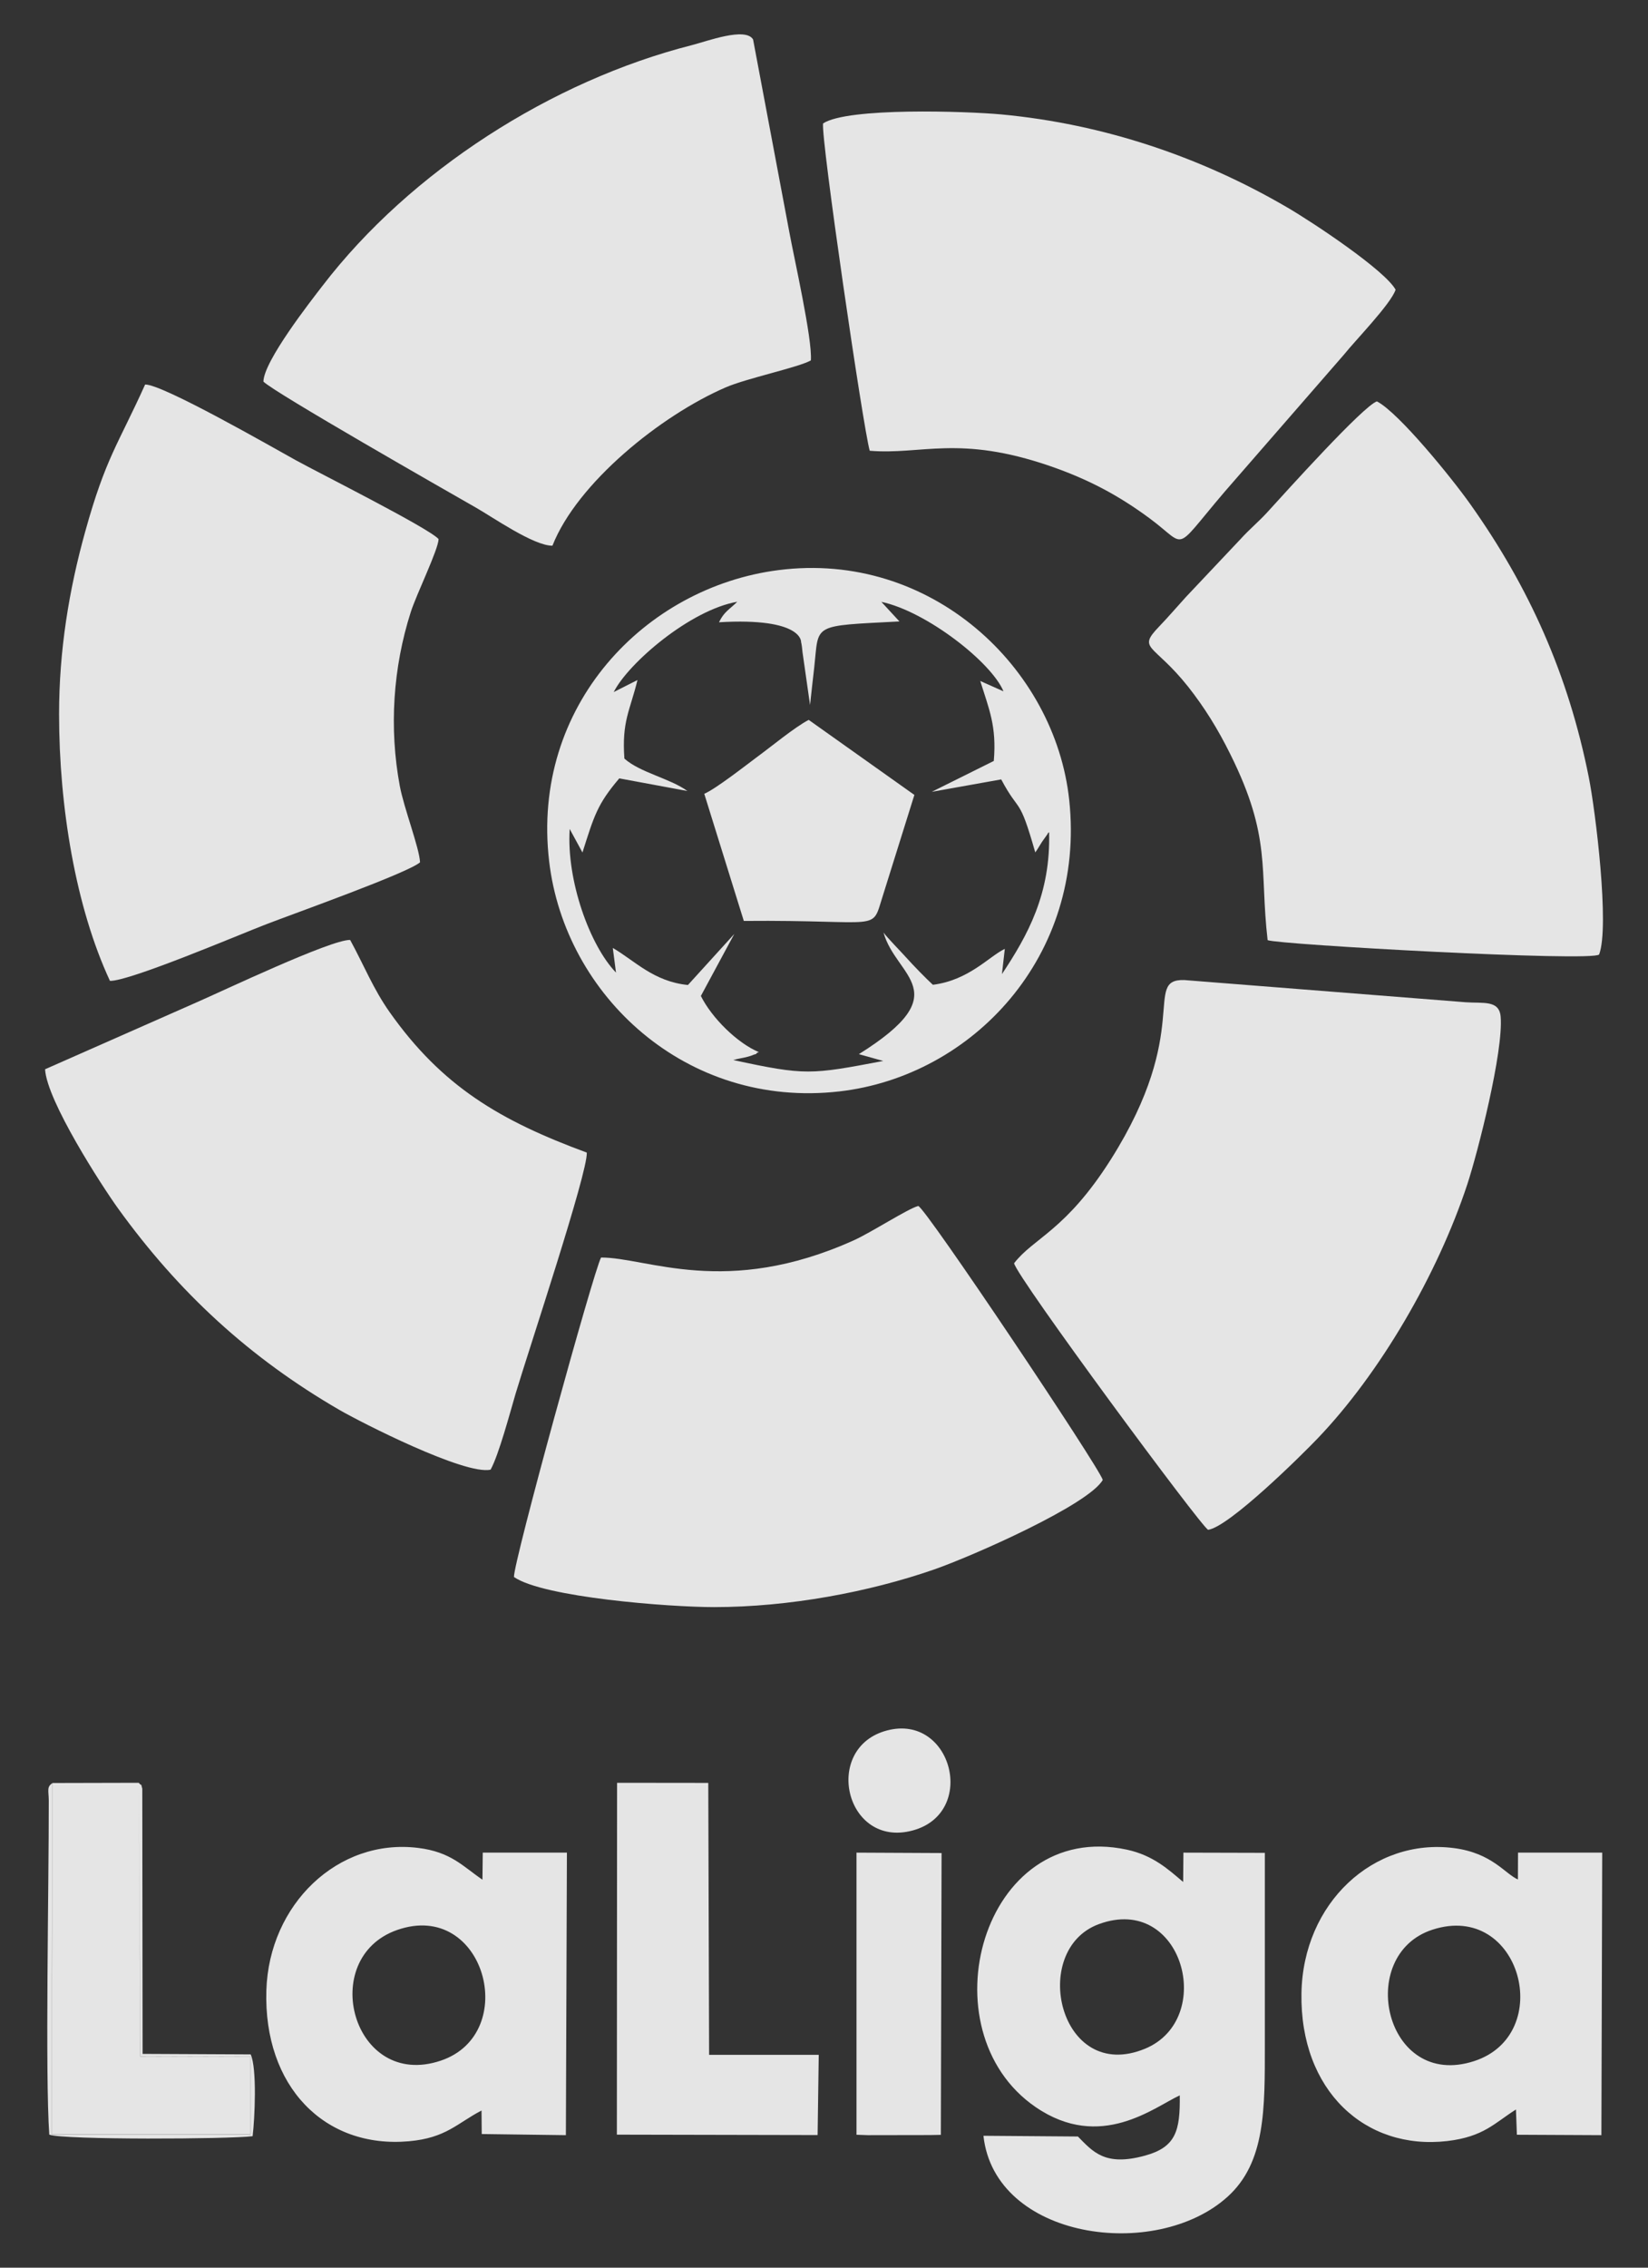
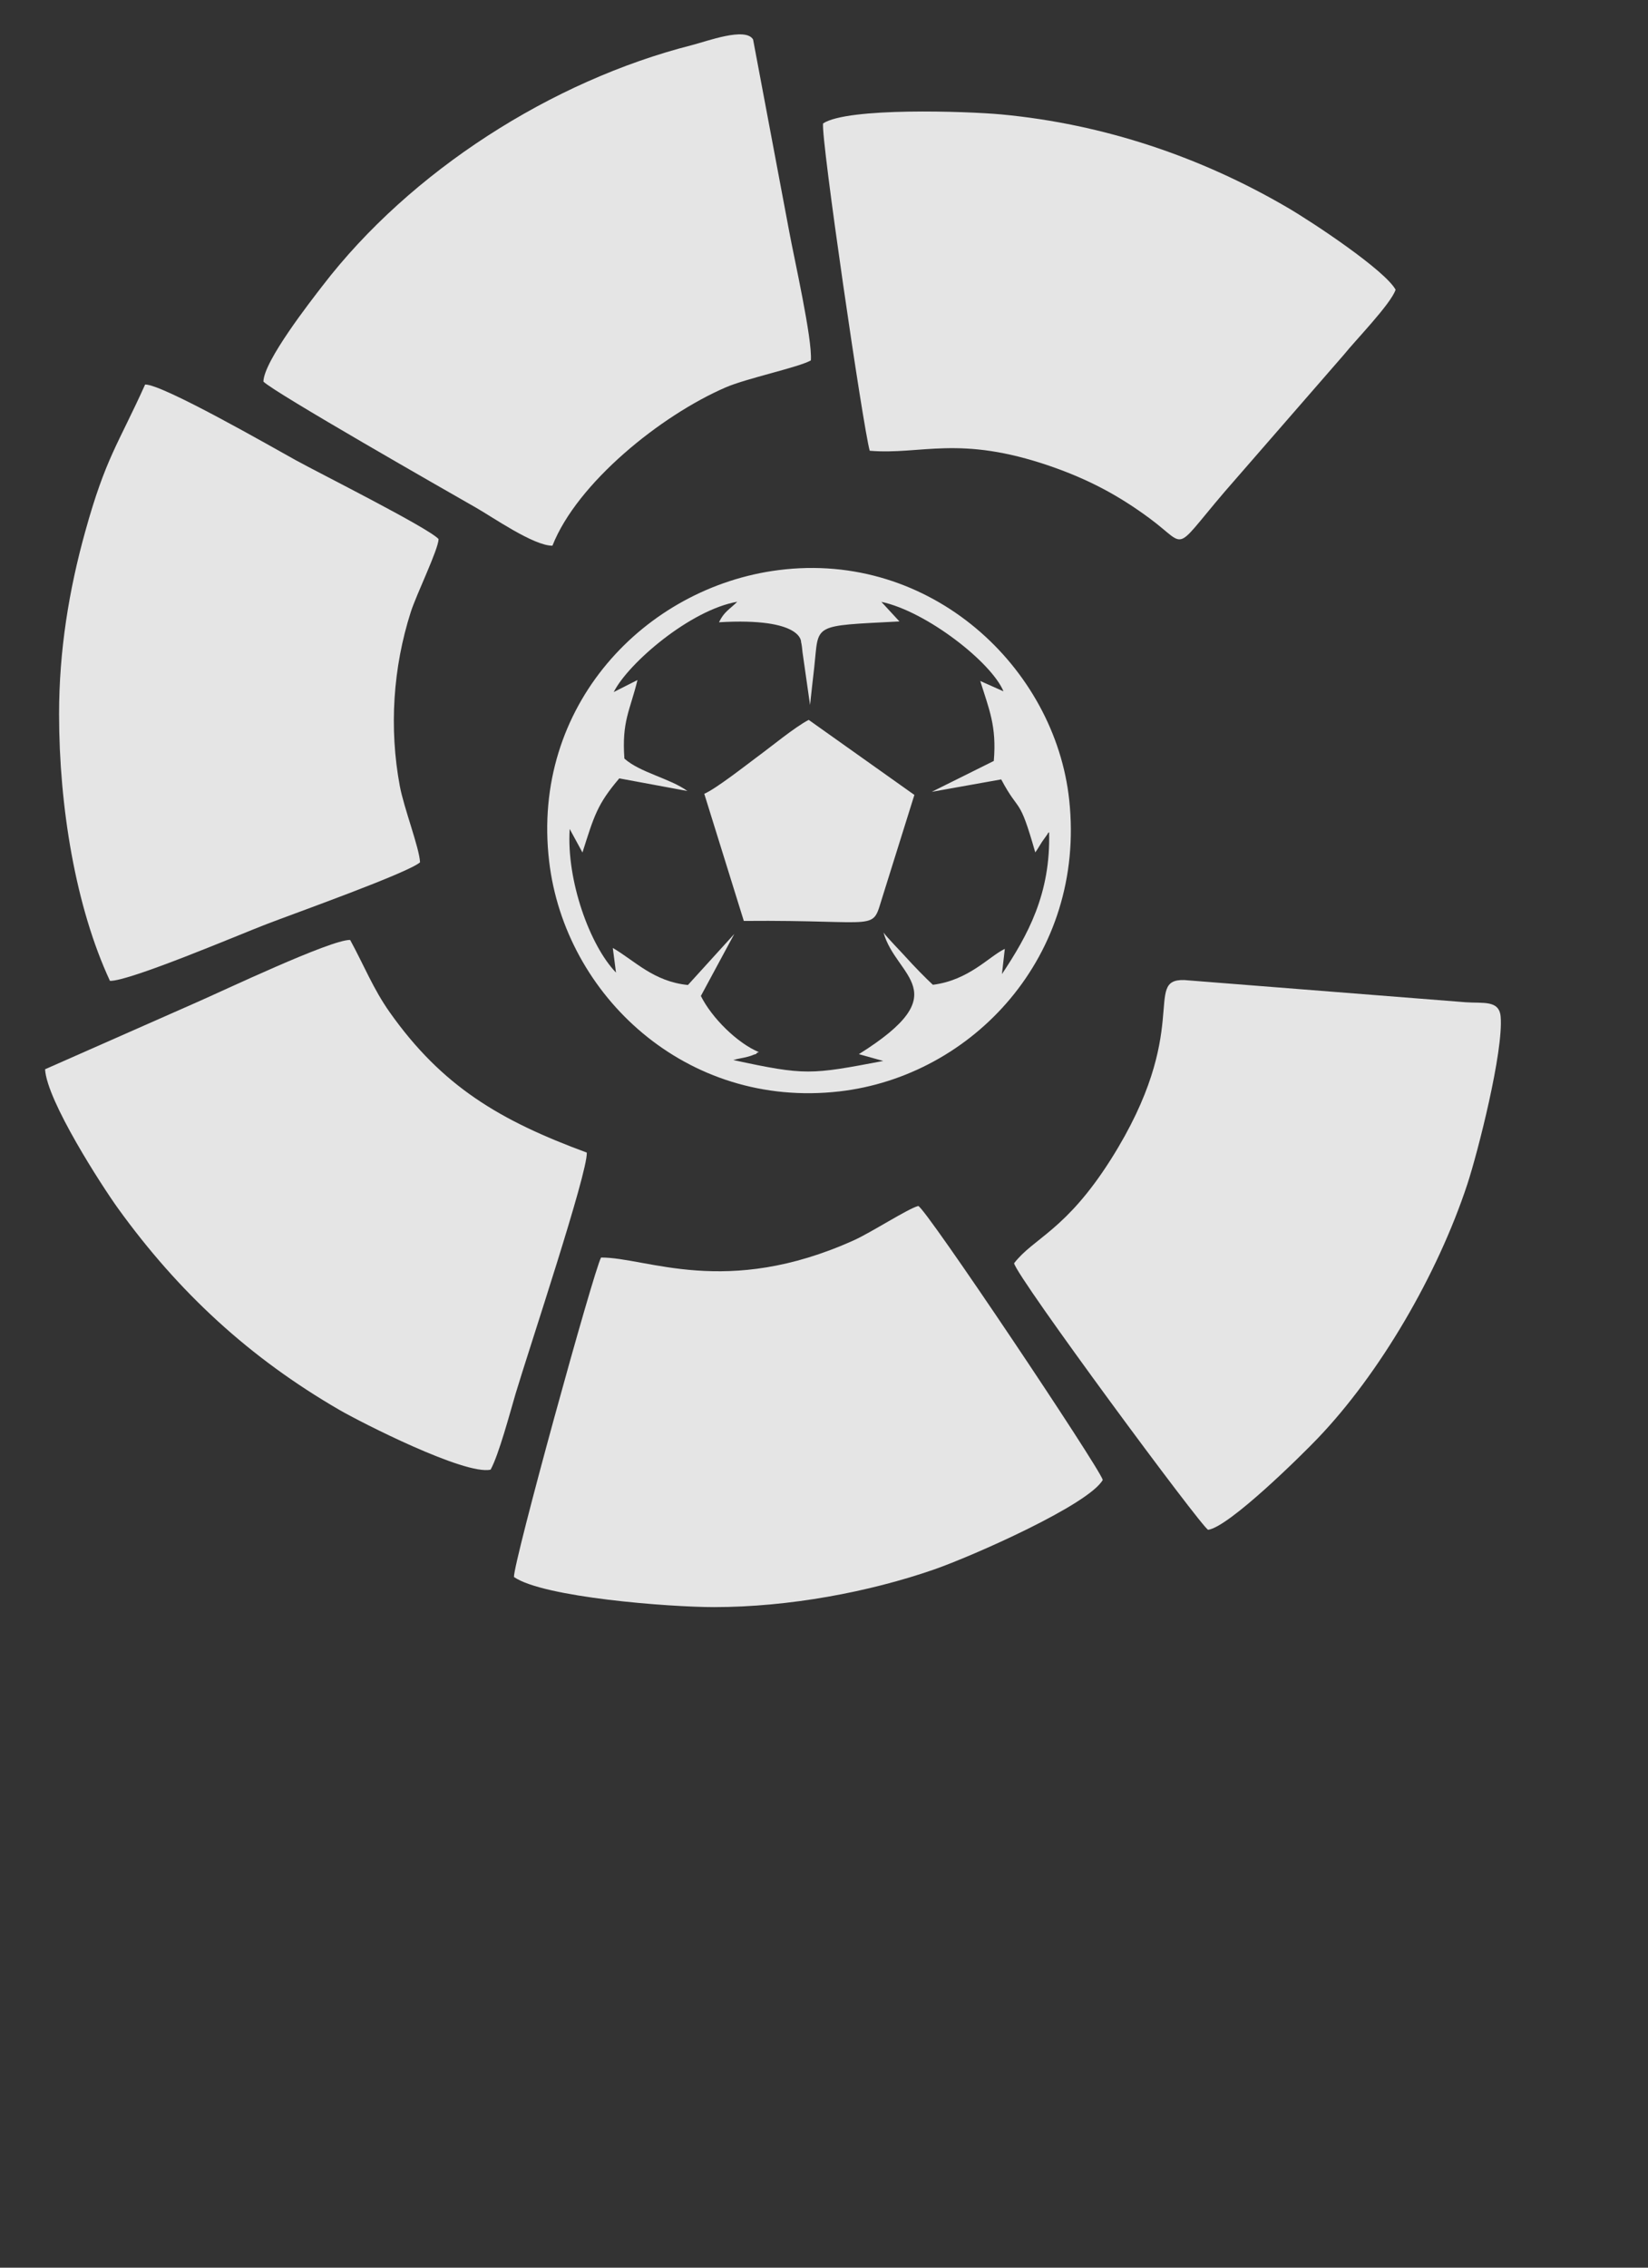
<svg xmlns="http://www.w3.org/2000/svg" width="32" height="44" viewBox="0 0 32 44" fill="none">
  <rect x="0" y="0" width="32" height="44" fill="#333333" stroke="none" />
  <path fill-rule="evenodd" clip-rule="evenodd" d="M1.147 13.856C1.147 15.651 1.468 17.6 2.135 19.032C2.514 19.042 4.658 18.13 5.171 17.933C5.702 17.728 7.919 16.939 8.156 16.732C8.144 16.453 7.843 15.681 7.763 15.25C7.554 14.129 7.63 12.956 7.977 11.873C8.087 11.53 8.514 10.658 8.516 10.459C8.308 10.236 6.185 9.174 5.739 8.927C5.288 8.678 3.155 7.453 2.818 7.461C2.289 8.632 2.051 8.885 1.654 10.317C1.341 11.44 1.147 12.618 1.147 13.856Z" fill="white" fill-opacity="0.87" />
  <path fill-rule="evenodd" clip-rule="evenodd" d="M5.115 7.404C5.308 7.607 8.701 9.541 9.24 9.849C9.552 10.025 10.366 10.594 10.727 10.588C11.206 9.373 12.827 8.063 14.09 7.517C14.497 7.34 15.505 7.129 15.745 6.993C15.777 6.585 15.421 5.016 15.326 4.5L14.623 0.766C14.477 0.519 13.731 0.8 13.437 0.875C10.715 1.566 7.969 3.321 6.262 5.546C6.035 5.84 5.121 7.007 5.115 7.404Z" fill="white" fill-opacity="0.87" />
  <path fill-rule="evenodd" clip-rule="evenodd" d="M0.875 20.747C0.909 21.362 1.983 23.017 2.287 23.44C3.466 25.075 4.845 26.347 6.594 27.359C7.007 27.598 9.029 28.628 9.526 28.516C9.683 28.237 9.907 27.397 10.011 27.044C10.266 26.192 11.416 22.747 11.394 22.364C9.709 21.743 8.587 21.082 7.568 19.642C7.246 19.186 7.075 18.744 6.799 18.238C6.43 18.226 4.296 19.241 3.815 19.45L0.875 20.747Z" fill="white" fill-opacity="0.87" />
-   <path fill-rule="evenodd" clip-rule="evenodd" d="M24.614 18.242C24.826 18.329 30.929 18.666 31.051 18.52C31.258 17.979 30.979 15.724 30.851 15.085C30.452 13.082 29.69 11.391 28.554 9.789C28.199 9.286 27.159 8.005 26.736 7.788C26.468 7.878 24.965 9.548 24.608 9.939C24.437 10.126 24.261 10.269 24.091 10.457L23.029 11.582C22.842 11.787 22.698 11.958 22.507 12.157C22.075 12.608 22.397 12.478 23.071 13.325C23.383 13.721 23.644 14.137 23.89 14.635C24.694 16.25 24.455 16.866 24.614 18.242Z" fill="white" fill-opacity="0.87" />
  <path fill-rule="evenodd" clip-rule="evenodd" d="M11.671 24.4C11.527 24.66 9.962 30.338 9.98 30.599C10.549 30.994 12.99 31.183 13.864 31.183C15.321 31.183 16.876 30.89 18.129 30.456C18.892 30.191 21.141 29.195 21.413 28.715C21.341 28.466 17.964 23.422 17.83 23.4C17.64 23.446 16.912 23.916 16.581 24.065C14.094 25.186 12.561 24.396 11.671 24.4Z" fill="white" fill-opacity="0.87" />
  <path fill-rule="evenodd" clip-rule="evenodd" d="M15.982 2.395C15.936 2.674 16.762 8.316 16.888 8.746C17.894 8.83 18.615 8.433 20.389 9.043C21.134 9.3 21.718 9.612 22.315 10.052C23.129 10.65 22.702 10.758 24.009 9.278L26.097 6.88C26.313 6.609 27.009 5.896 27.099 5.621C26.892 5.245 25.506 4.323 24.997 4.026C23.323 3.048 21.437 2.407 19.441 2.22C18.77 2.158 16.459 2.08 15.982 2.395Z" fill="white" fill-opacity="0.87" />
  <path fill-rule="evenodd" clip-rule="evenodd" d="M19.691 24.511C19.739 24.776 23.349 29.657 23.459 29.683C23.866 29.628 25.285 28.225 25.586 27.909C26.792 26.65 27.91 24.738 28.49 22.984C28.696 22.358 29.195 20.401 29.139 19.727C29.111 19.401 28.804 19.471 28.462 19.447L22.994 19.016C22.181 18.995 23.167 19.972 21.569 22.498C20.692 23.882 20.072 24.017 19.691 24.511Z" fill="white" fill-opacity="0.87" />
  <path fill-rule="evenodd" clip-rule="evenodd" d="M15.116 11.062C12.527 11.393 10.308 13.693 10.663 16.712C10.968 19.313 13.324 21.518 16.299 21.177C18.892 20.879 21.083 18.541 20.762 15.527C20.489 12.954 18.076 10.682 15.116 11.062ZM11.917 13.428L12.378 13.195C12.232 13.795 12.072 13.99 12.124 14.719C12.43 14.992 13.01 15.103 13.348 15.348L12.025 15.103C11.597 15.605 11.537 15.828 11.31 16.541L11.062 16.085C10.997 17.085 11.454 18.347 11.961 18.871L11.899 18.393C12.324 18.64 12.691 19.046 13.358 19.112L14.258 18.122L13.609 19.325C13.821 19.749 14.31 20.235 14.735 20.415C14.721 20.425 14.699 20.419 14.691 20.438C14.683 20.458 14.659 20.456 14.647 20.46C14.581 20.486 14.587 20.486 14.511 20.506C14.425 20.53 14.348 20.536 14.238 20.568C15.643 20.871 15.741 20.853 17.15 20.586L16.677 20.454C18.611 19.244 17.393 18.961 17.156 18.094C17.228 18.196 17.495 18.465 17.599 18.582C17.733 18.732 17.984 18.989 18.114 19.108C18.814 19.02 19.206 18.556 19.511 18.411L19.455 18.901C19.958 18.144 20.403 17.342 20.371 16.147C20.359 16.159 20.345 16.161 20.341 16.183L20.235 16.332C20.186 16.406 20.144 16.485 20.102 16.539C19.782 15.416 19.804 15.806 19.441 15.123L18.092 15.364L19.297 14.765C19.355 14.087 19.204 13.761 19.034 13.213L19.485 13.414C19.255 12.855 17.994 11.865 17.114 11.678L17.465 12.058C15.745 12.148 15.904 12.096 15.811 12.944C15.783 13.195 15.755 13.428 15.729 13.679L15.583 12.657C15.577 12.594 15.569 12.512 15.555 12.458C15.555 12.458 15.595 11.978 13.961 12.074C14.062 11.865 14.164 11.827 14.316 11.676C13.408 11.833 12.202 12.863 11.917 13.428ZM13.675 15.402L14.443 17.869C17.176 17.845 16.91 18.102 17.144 17.375L17.755 15.424L15.703 13.968C15.429 14.111 14.982 14.482 14.699 14.689C14.477 14.854 13.897 15.308 13.675 15.402Z" fill="white" fill-opacity="0.87" />
-   <path fill-rule="evenodd" clip-rule="evenodd" d="M22.908 40.657C22.918 41.352 22.828 41.662 22.233 41.826C21.457 42.039 21.225 41.754 20.93 41.455L19.096 41.441C19.315 43.451 22.439 43.883 23.834 42.626C24.576 41.957 24.56 40.922 24.56 39.659C24.56 38.424 24.56 37.189 24.56 35.951L22.979 35.947L22.974 36.516C22.69 36.277 22.395 36 21.88 35.889C19.066 35.287 17.946 39.402 20.109 40.884C21.371 41.748 22.415 40.882 22.908 40.657ZM27.815 37.442C26.309 37.93 26.889 40.557 28.624 39.992C30.213 39.476 29.53 36.885 27.815 37.442ZM21.335 37.335C19.976 37.837 20.57 40.438 22.233 39.752C23.622 39.177 22.965 36.733 21.335 37.335ZM7.711 37.448C6.154 37.994 6.851 40.559 8.559 39.983C10.114 39.46 9.412 36.853 7.711 37.448ZM29.436 40.931L29.454 41.421L31.095 41.429L31.111 35.947H29.476L29.474 36.468C29.22 36.355 28.971 35.955 28.233 35.859C26.672 35.656 25.299 36.923 25.271 38.679C25.241 40.565 26.508 41.728 28.103 41.543C28.813 41.459 29.021 41.192 29.436 40.931ZM9.35 40.951L9.354 41.407L10.988 41.429L11.008 35.947H9.374L9.368 36.472C8.989 36.215 8.759 35.933 8.116 35.855C6.56 35.664 5.224 36.952 5.172 38.619C5.115 40.481 6.3 41.694 7.941 41.547C8.663 41.483 8.875 41.198 9.35 40.951ZM11.978 41.419L15.876 41.427L15.898 39.87H13.769L13.753 34.594L11.982 34.592L11.978 41.419ZM2.694 34.592L1.017 34.596L1.003 41.41H4.863V39.908L2.724 39.902L2.694 34.592ZM16.631 41.421L16.852 41.429L18.058 41.427L18.269 41.423L18.283 35.955L16.631 35.947V41.421ZM17.229 33.575C15.958 33.903 16.409 35.871 17.722 35.517C18.984 35.176 18.485 33.25 17.229 33.575ZM2.694 34.592L2.726 39.904L4.865 39.91V41.413H1.005L1.019 34.598C0.903 34.67 0.945 34.746 0.947 34.933C0.949 36.618 0.875 40.244 0.957 41.419C1.229 41.523 4.468 41.507 4.905 41.449C4.947 41.115 4.993 40.129 4.867 39.862L2.769 39.852L2.763 34.708C2.726 34.568 2.765 34.678 2.694 34.592Z" fill="white" fill-opacity="0.87" />
</svg>